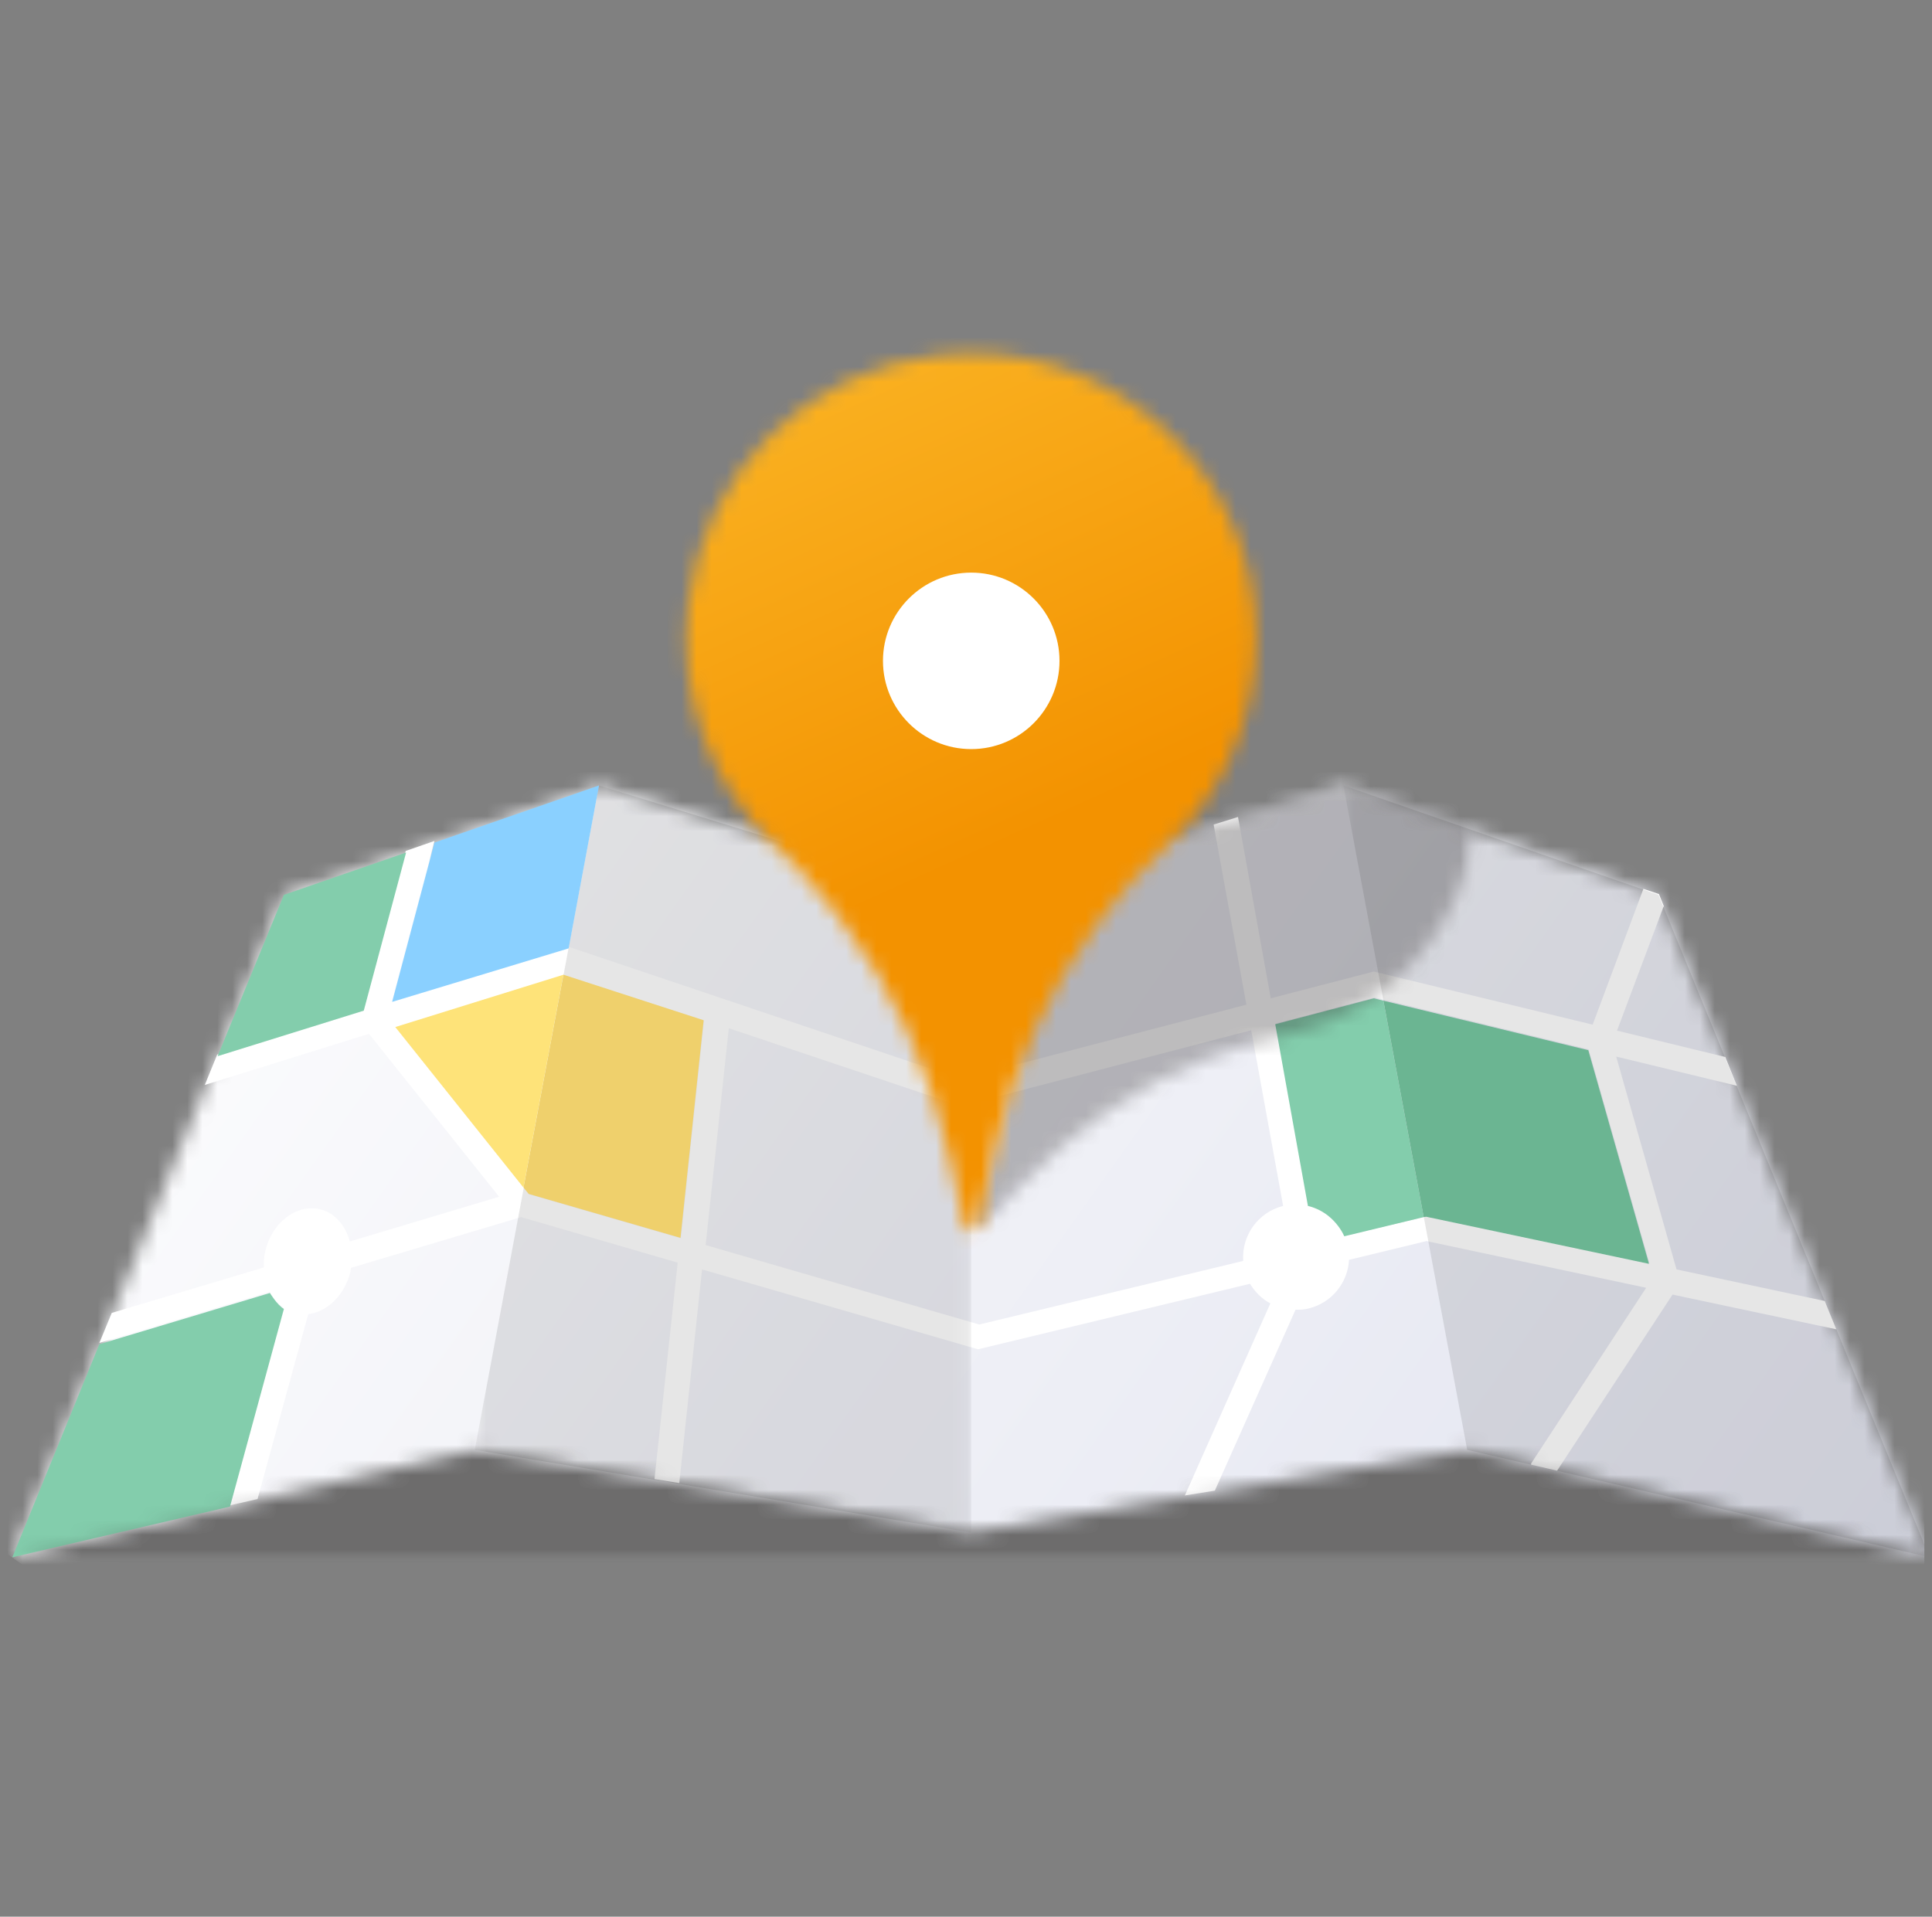
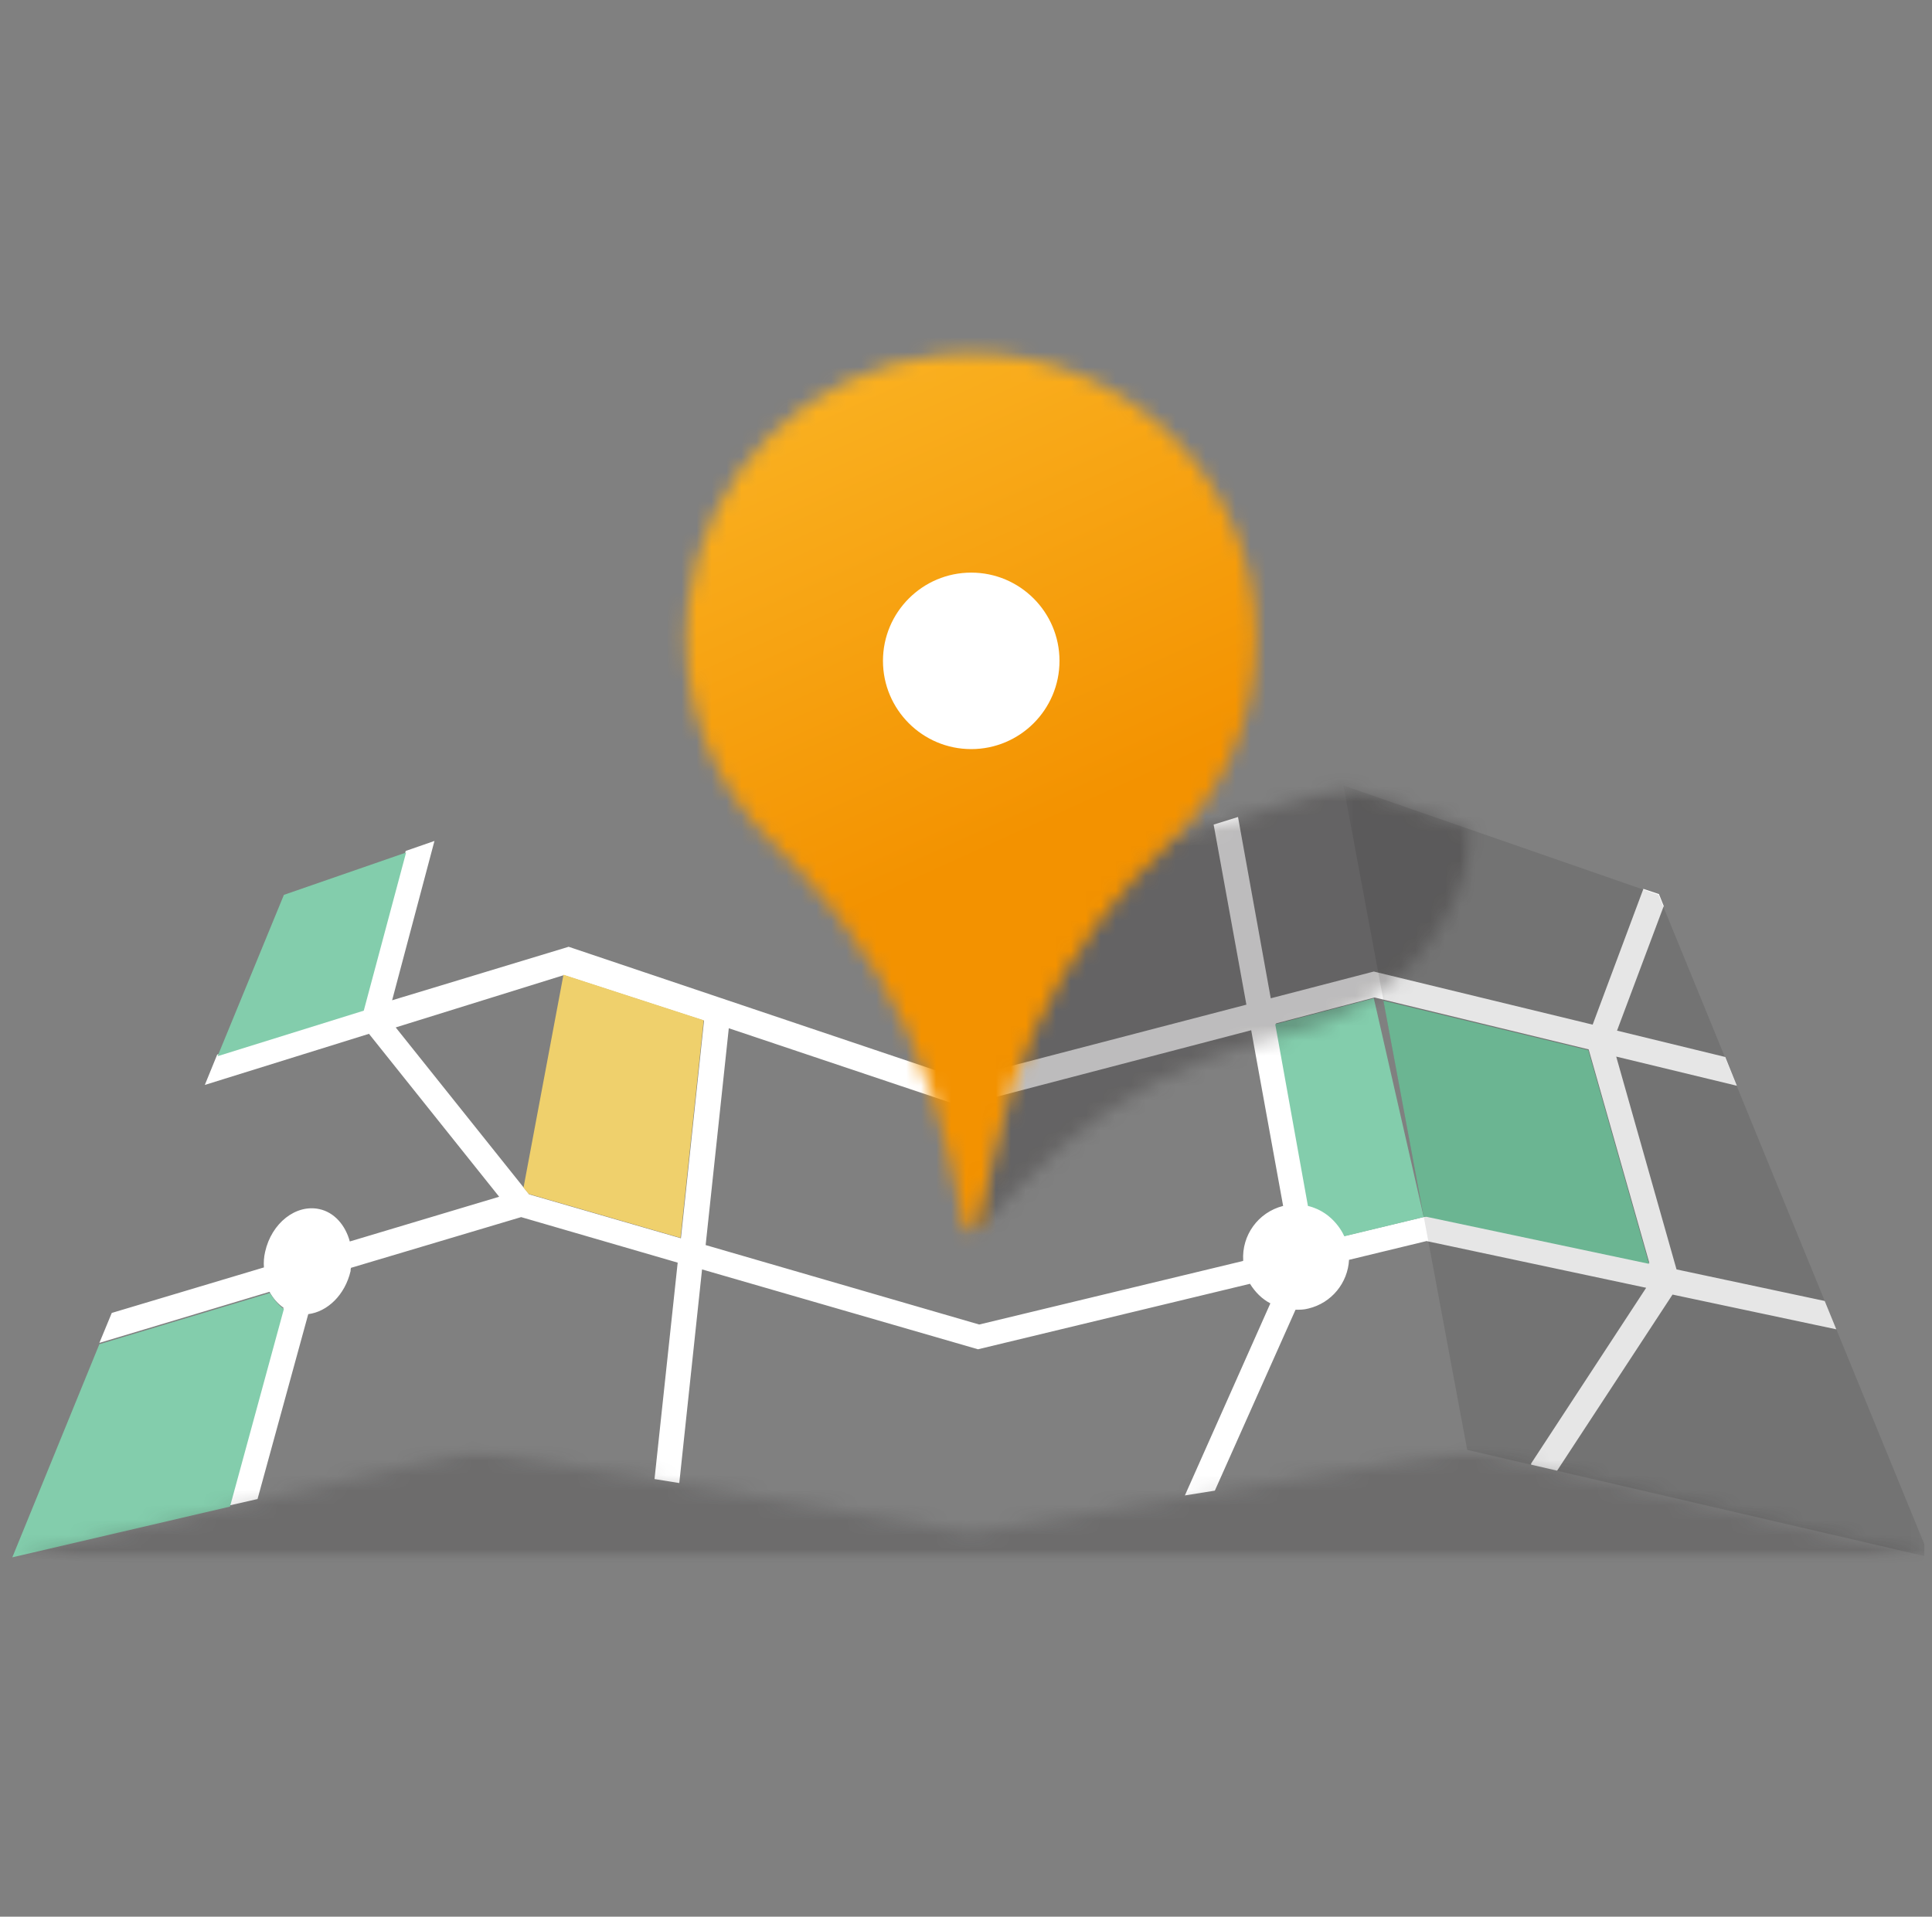
<svg xmlns="http://www.w3.org/2000/svg" width="129" height="128" viewBox="0 0 129 128" fill="none">
  <rect x="0" y="0" width="129" height="128" fill="#808080" stroke="none" />
  <g clip-path="url(#clip0_1413_15963)">
    <mask id="mask0_1413_15963" style="mask-type:luminance" maskUnits="userSpaceOnUse" x="0" y="52" width="129" height="52">
-       <path d="M64.849 60.106L39.996 52.453L18.956 59.76L0.849 104L31.702 96.826L64.849 102.346L97.995 96.826L128.849 104L110.742 59.76L89.702 52.453L64.849 60.106Z" fill="white" />
-     </mask>
+       </mask>
    <g mask="url(#mask0_1413_15963)">
      <path d="M43.858 -7.994L-23.511 86.699L85.827 164.488L153.196 69.795L43.858 -7.994Z" fill="url(#paint0_linear_1413_15963)" />
    </g>
    <path d="M102.235 97.813L103.969 98.213L111.675 86.453L122.609 88.773L121.835 86.88L111.942 84.773L107.915 70.56L115.969 72.507L115.195 70.587L107.969 68.827L111.089 60.507L110.769 59.707L109.729 59.36L106.342 68.427L91.942 64.933L91.729 64.88L84.849 66.667L82.662 54.56L81.035 55.067L83.222 67.093L64.182 72.053L37.969 63.227L26.182 66.8L29.009 56.16L27.089 56.827L24.262 67.387L14.502 70.427L13.676 72.453L24.636 69.04L33.329 79.92L23.356 82.907C23.062 81.813 22.316 80.96 21.329 80.747C19.756 80.4 18.129 81.68 17.702 83.6C17.622 83.947 17.596 84.293 17.622 84.64L7.462 87.68L6.636 89.68L17.996 86.267C18.236 86.72 18.556 87.067 18.929 87.333L15.329 100.533L17.196 100.107L20.582 87.76C21.862 87.6 23.036 86.48 23.409 84.88C23.409 84.8 23.409 84.747 23.436 84.667L34.796 81.28L45.249 84.32L43.702 98.773L45.356 99.04L46.876 84.773L65.302 90.107L83.462 85.733C83.809 86.293 84.262 86.747 84.822 87.04L79.115 99.867L81.115 99.547L86.502 87.467C86.769 87.467 87.062 87.467 87.355 87.387C88.929 87.013 89.995 85.653 90.075 84.133L95.249 82.88L109.915 86L102.235 97.733V97.813ZM45.462 82.693L35.329 79.76L26.422 68.613L37.649 65.12L47.009 68.16L45.462 82.72V82.693ZM82.982 84.213L65.382 88.453L47.116 83.147L48.662 68.667L64.156 73.867L83.542 68.8L85.675 80.533C83.995 80.96 82.902 82.507 83.009 84.187M95.435 81.28L95.249 81.227L89.809 82.533C89.355 81.493 88.449 80.773 87.382 80.507L85.195 68.347L91.782 66.613L106.075 70.08L110.129 84.347L95.435 81.227V81.28Z" fill="white" />
    <g opacity="0.1">
      <mask id="mask1_1413_15963" style="mask-type:luminance" maskUnits="userSpaceOnUse" x="31" y="52" width="34" height="51">
        <path d="M64.846 52.453H31.7V102.346H64.846V52.453Z" fill="white" />
      </mask>
      <g mask="url(#mask1_1413_15963)">
-         <path d="M39.993 52.453L31.7 96.826L64.846 102.346V60.106L39.993 52.453Z" fill="#020202" />
-       </g>
+         </g>
    </g>
    <g opacity="0.1">
      <mask id="mask2_1413_15963" style="mask-type:luminance" maskUnits="userSpaceOnUse" x="89" y="52" width="40" height="52">
        <path d="M128.845 52.453H89.699V104H128.845V52.453Z" fill="white" />
      </mask>
      <g mask="url(#mask2_1413_15963)">
        <path d="M89.699 52.453L97.965 96.826L128.845 104L110.739 59.76L89.699 52.453Z" fill="#020202" />
      </g>
    </g>
    <path d="M18.956 59.76L14.529 70.533L24.289 67.493L27.115 56.933L18.956 59.76Z" fill="#83CDAC" />
-     <path d="M29.009 56.267L39.996 52.454L37.969 63.334L26.183 66.907L29.009 56.267Z" fill="#8AD0FF" />
-     <path d="M85.143 68.4L91.73 66.667L92.37 66.827L95.063 81.28L89.756 82.56C89.756 82.56 89.116 80.96 87.33 80.533L85.143 68.373V68.4Z" fill="#83CDAC" />
+     <path d="M85.143 68.4L91.73 66.667L95.063 81.28L89.756 82.56C89.756 82.56 89.116 80.96 87.33 80.533L85.143 68.373V68.4Z" fill="#83CDAC" />
    <path d="M92.37 66.827L95.063 81.28L95.223 81.254L110.103 84.4L106.05 70.133L92.37 66.827Z" fill="#6BB592" />
    <path d="M6.663 89.76L18.023 86.346C18.023 86.346 18.477 87.12 18.956 87.413L15.357 100.613L0.823 104L6.637 89.76H6.663Z" fill="#83CDAC" />
    <path d="M37.623 65.093L46.983 68.133L45.436 82.666L35.303 79.733L34.956 79.306L37.623 65.093Z" fill="#EFD06C" />
-     <path d="M26.394 68.587L34.953 79.306L37.62 65.093L26.394 68.587Z" fill="#FEE379" />
    <g opacity="0.3">
      <mask id="mask3_1413_15963" style="mask-type:luminance" maskUnits="userSpaceOnUse" x="64" y="52" width="35" height="31">
        <path d="M98.444 52.453H64.63V82.293H98.444V52.453Z" fill="white" />
      </mask>
      <g mask="url(#mask3_1413_15963)">
        <mask id="mask4_1413_15963" style="mask-type:luminance" maskUnits="userSpaceOnUse" x="64" y="52" width="35" height="31">
          <path d="M89.698 52.452L67.138 59.386C67.378 60.506 67.565 61.652 67.698 62.799C68.285 67.919 67.618 73.119 65.965 77.999L64.631 81.972L65.165 82.292L68.178 79.146C71.698 75.493 75.885 72.506 80.631 70.692C82.285 70.052 83.991 69.546 85.725 69.172C89.965 68.292 93.831 65.706 96.258 61.706C97.458 59.732 98.178 57.626 98.471 55.466L89.725 52.426L89.698 52.452Z" fill="white" />
        </mask>
        <g mask="url(#mask4_1413_15963)">
          <path d="M78.539 35.827L49.975 70.063L84.599 98.951L113.163 64.716L78.539 35.827Z" fill="url(#paint1_linear_1413_15963)" />
        </g>
      </g>
    </g>
    <mask id="mask5_1413_15963" style="mask-type:luminance" maskUnits="userSpaceOnUse" x="45" y="23" width="39" height="60">
      <path d="M62.741 23.706C53.915 24.666 46.981 31.52 45.941 40.346C45.221 46.613 47.515 52.346 51.595 56.293C53.195 57.84 54.688 59.52 56.021 61.28C59.621 65.946 62.075 71.413 63.355 77.173L64.394 81.866C64.448 82.08 64.635 82.213 64.848 82.213C65.061 82.213 65.248 82.053 65.301 81.866L66.394 76.906C67.648 71.306 69.995 65.973 73.488 61.413C74.794 59.68 76.261 58.053 77.861 56.533C81.568 53.066 83.888 48.133 83.888 42.64C83.888 32.133 75.355 23.6 64.848 23.6C64.154 23.6 63.434 23.626 62.741 23.706Z" fill="white" />
    </mask>
    <g mask="url(#mask5_1413_15963)">
      <path d="M77.326 9.059L23.198 33.555L51.785 96.721L105.913 72.224L77.326 9.059Z" fill="url(#paint2_linear_1413_15963)" />
    </g>
    <path d="M70.743 44.133C70.743 47.386 68.103 50.026 64.849 50.026C61.596 50.026 58.956 47.386 58.956 44.133C58.956 40.88 61.596 38.24 64.849 38.24C68.103 38.24 70.743 40.88 70.743 44.133Z" fill="white" />
    <g opacity="0.2">
      <mask id="mask6_1413_15963" style="mask-type:luminance" maskUnits="userSpaceOnUse" x="0" y="96" width="129" height="8">
        <path d="M128.847 96.826H0.847V104H128.847V96.826Z" fill="white" />
      </mask>
      <g mask="url(#mask6_1413_15963)">
        <mask id="mask7_1413_15963" style="mask-type:luminance" maskUnits="userSpaceOnUse" x="0" y="96" width="129" height="8">
          <path d="M0.845 104L128.604 103.973L128.844 104L97.964 96.826L64.844 102.347L31.698 96.826L0.845 104Z" fill="white" />
        </mask>
        <g mask="url(#mask7_1413_15963)">
          <path d="M1.19 90.265L0.485 103.98L128.503 110.555L129.207 96.84L1.19 90.265Z" fill="url(#paint3_linear_1413_15963)" />
        </g>
      </g>
    </g>
  </g>
  <defs>
    <linearGradient id="paint0_linear_1413_15963" x1="12.979" y1="34.567" x2="135.316" y2="121.604" gradientUnits="userSpaceOnUse">
      <stop stop-color="white" />
      <stop offset="1" stop-color="#DEE0ED" />
    </linearGradient>
    <linearGradient id="paint1_linear_1413_15963" x1="115.292" y1="44.474" x2="96.876" y2="66.547" gradientUnits="userSpaceOnUse">
      <stop stop-color="#231F20" />
      <stop offset="1" stop-color="#231F20" />
    </linearGradient>
    <linearGradient id="paint2_linear_1413_15963" x1="68.484" y1="55.88" x2="52.799" y2="21.221" gradientUnits="userSpaceOnUse">
      <stop stop-color="#F39200" />
      <stop offset="1" stop-color="#FBB525" />
    </linearGradient>
    <linearGradient id="paint3_linear_1413_15963" x1="98.394" y1="94.337" x2="-8.992" y2="88.822" gradientUnits="userSpaceOnUse">
      <stop stop-color="#231F20" />
      <stop offset="1" stop-color="#231F20" />
    </linearGradient>
    <clipPath id="clip0_1413_15963">
      <rect width="128" height="128" fill="white" transform="translate(0.5)" />
    </clipPath>
  </defs>
</svg>